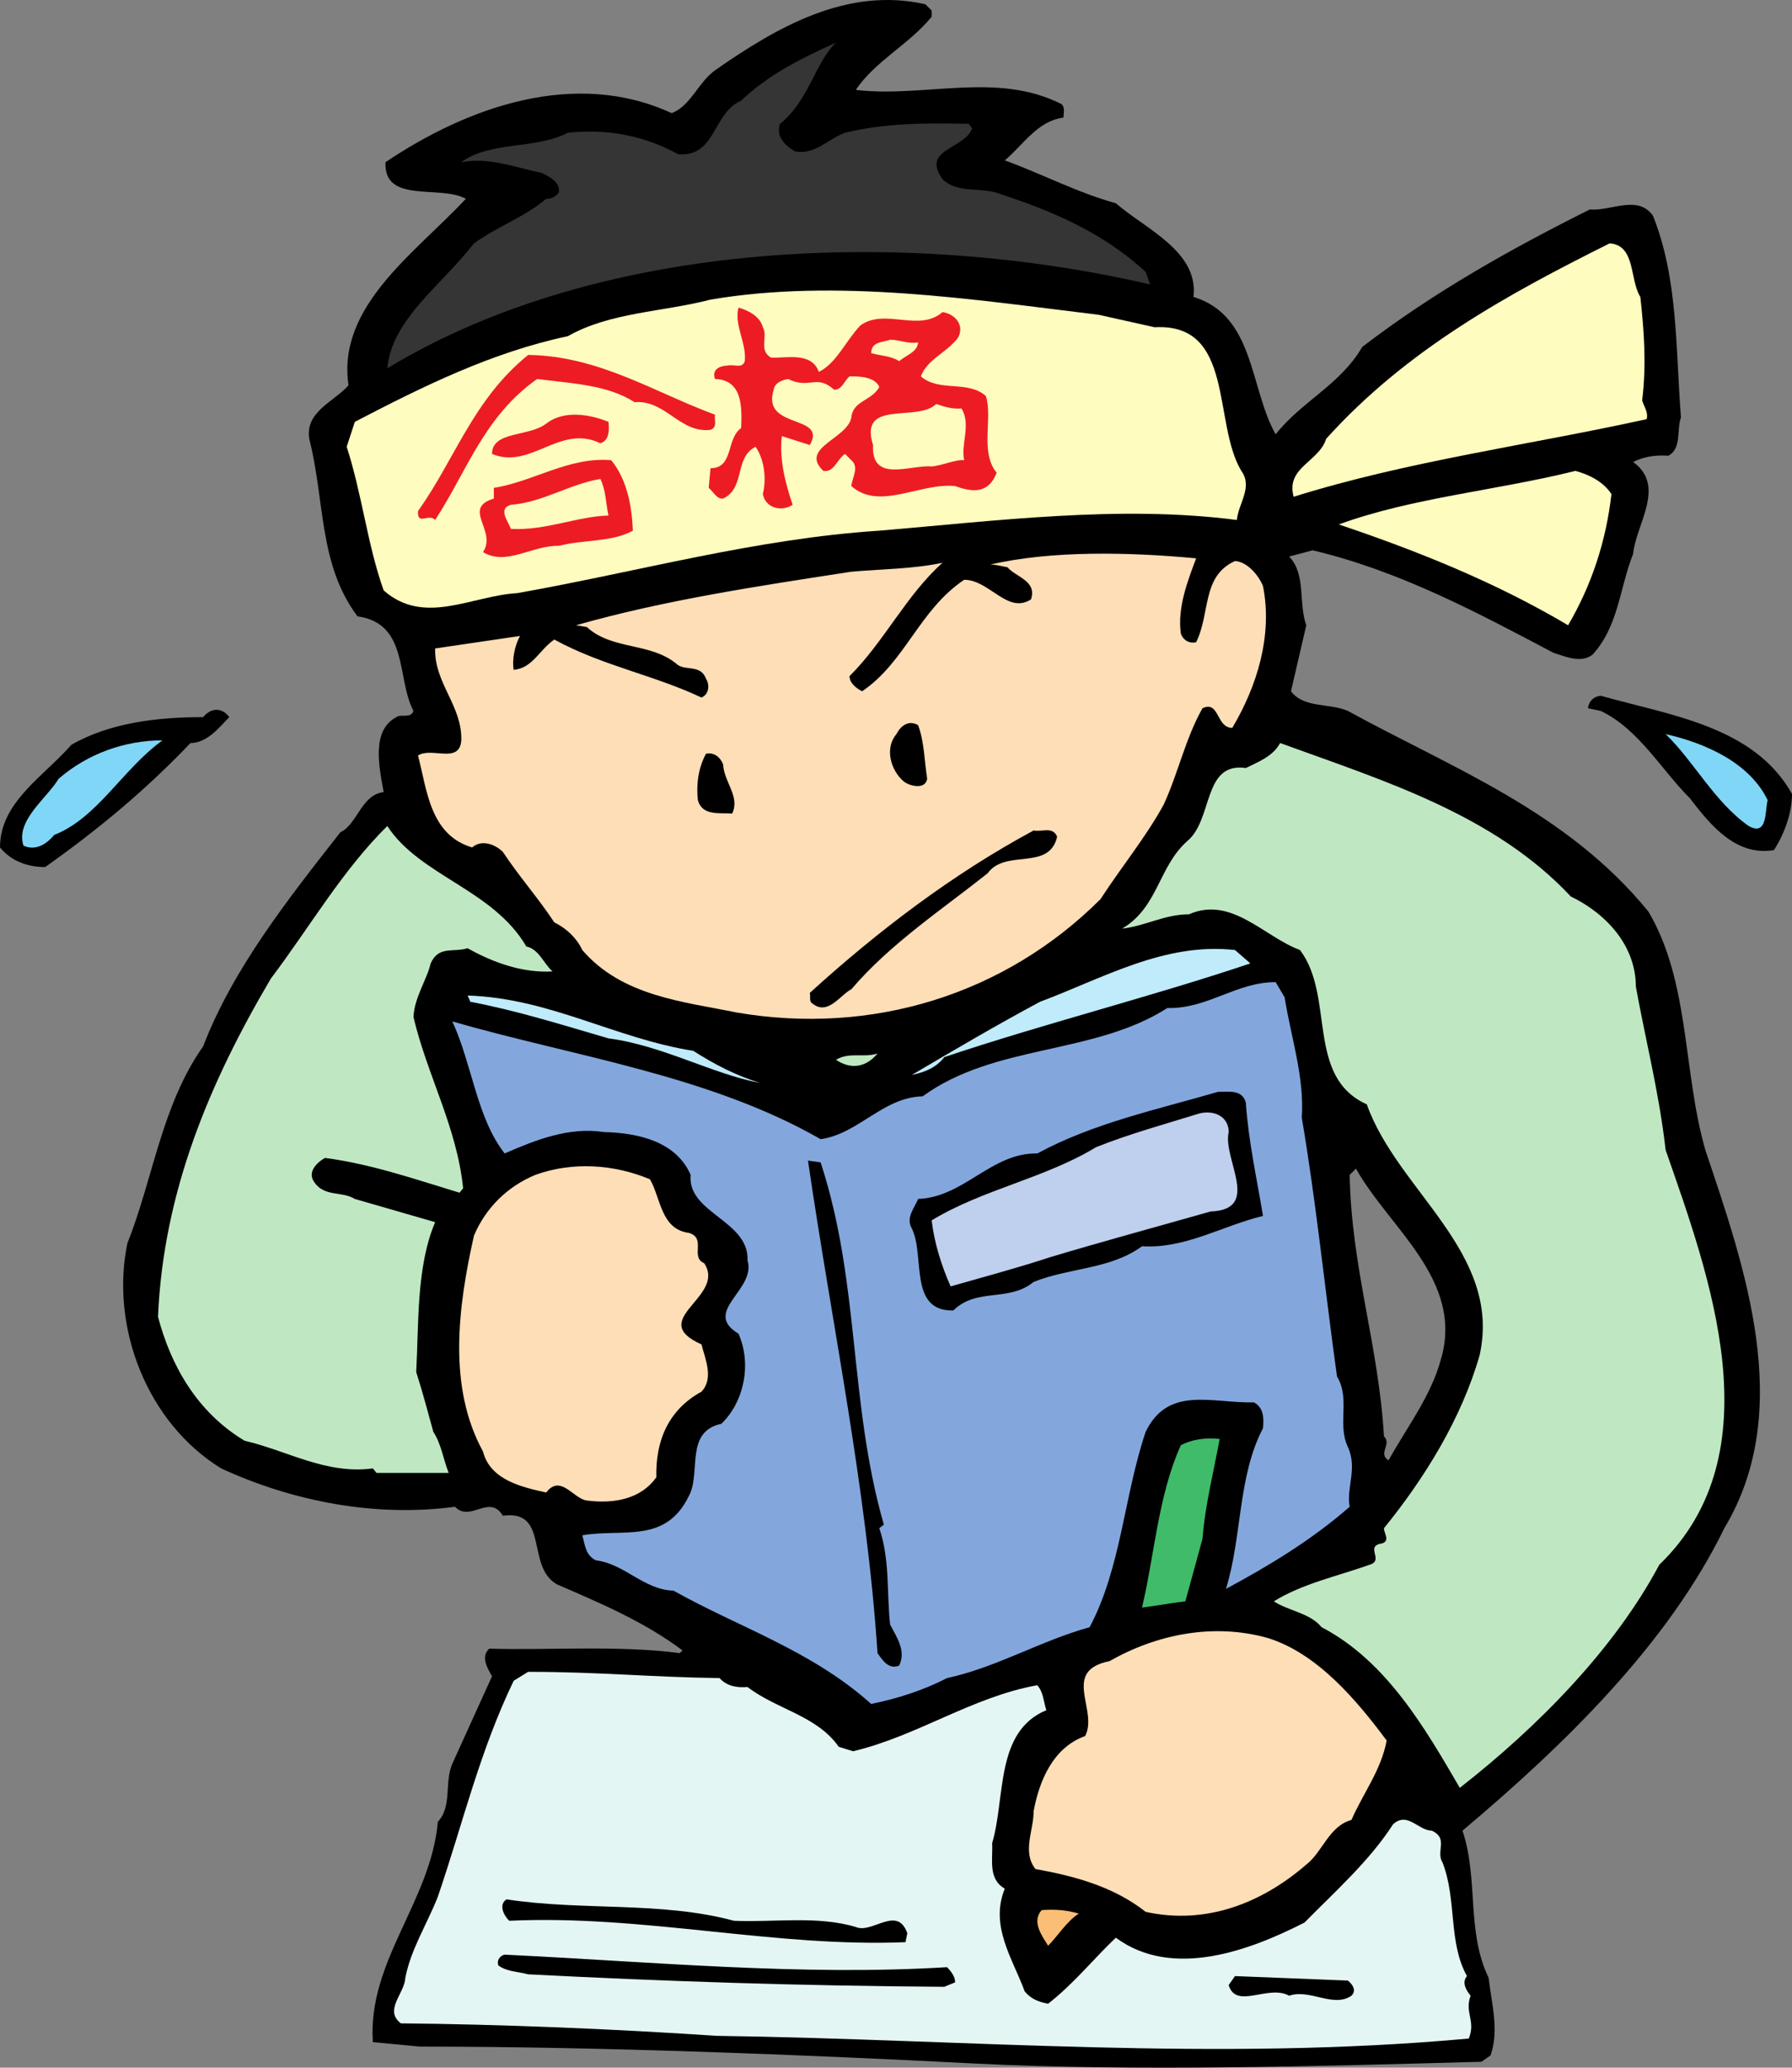
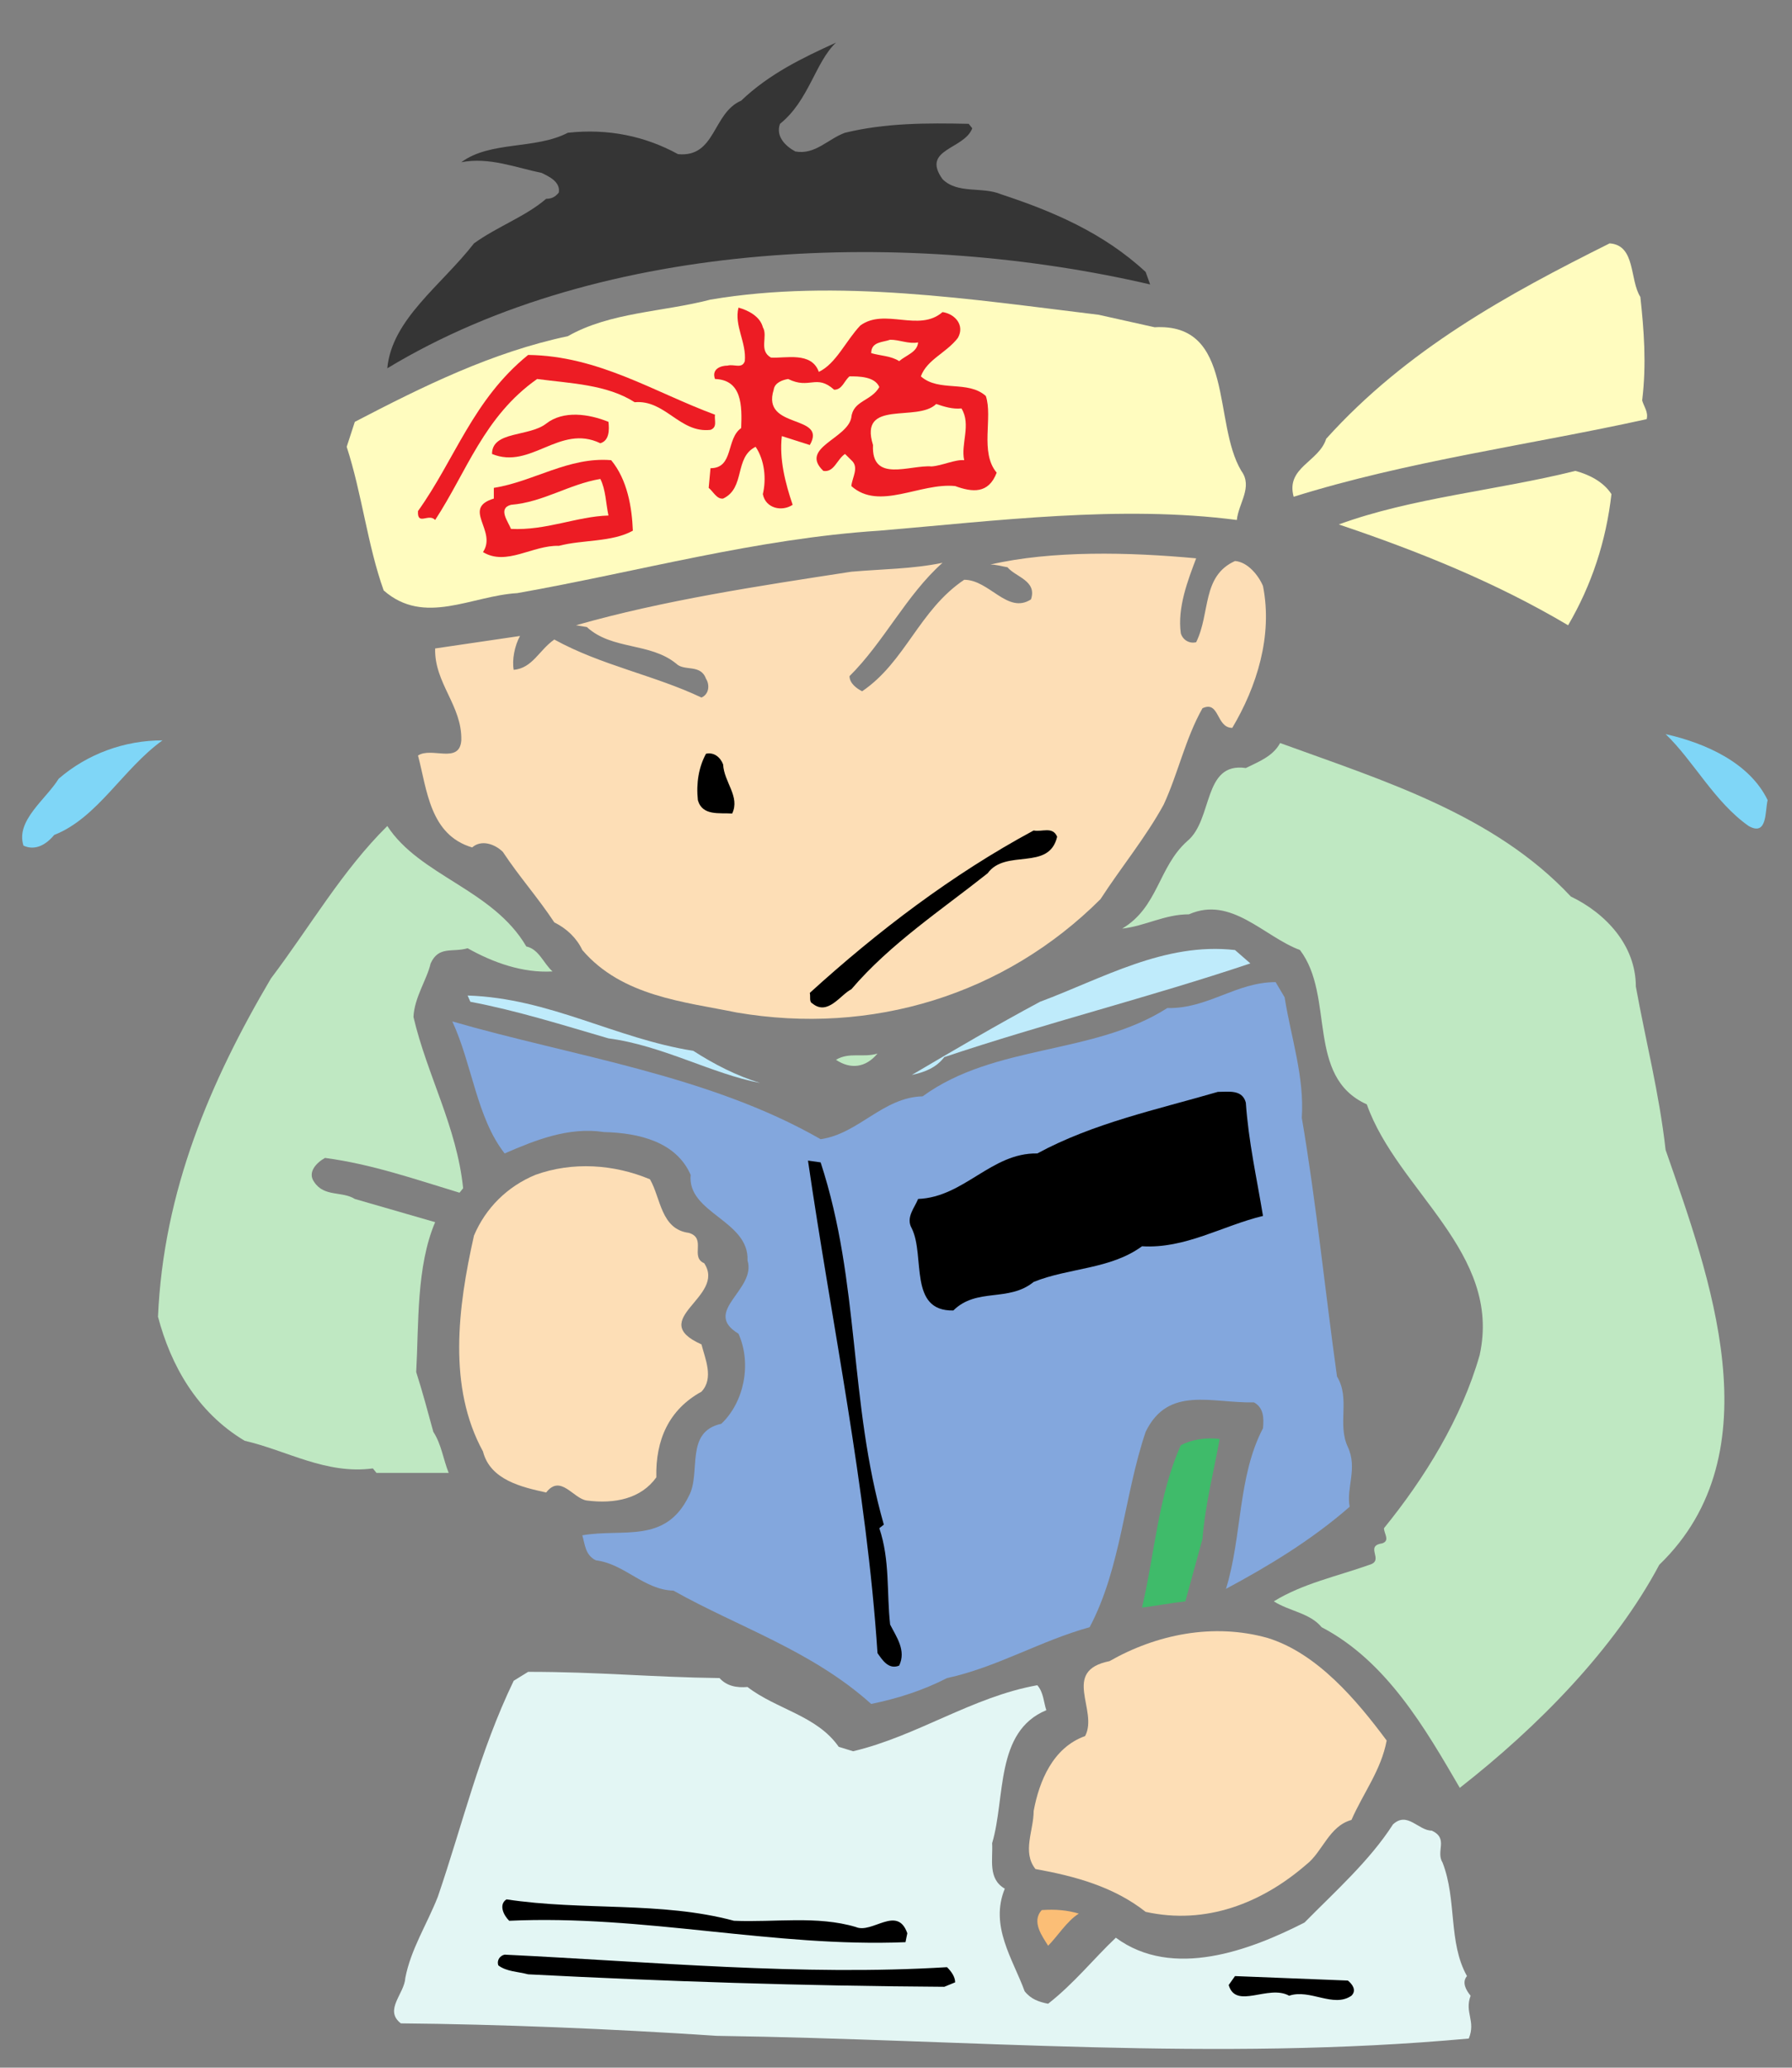
<svg xmlns="http://www.w3.org/2000/svg" width="185.094" height="213.565">
  <rect width="100%" height="100%" fill="#808080" stroke="none" />
-   <path d="M176.14 118.77c-2.327-8.109-1.581-17.328-5.87-24.605-8.489-10.414-20.329-14.836-31.051-20.738-1.961-.828-4.57-.274-5.875-2.028l1.582-6.816c-.836-2.305 0-5.254-1.77-7.098l2.426-.644c8.95 2.12 16.875 6.36 24.895 10.597 1.21.368 2.796 1.106 4.011.184 2.703-2.95 2.797-6.91 4.196-10.414.28-3.04 3.449-7.004 0-9.492 1.117-.551 2.238-.735 3.636-.645 1.399-.734.84-2.672 1.305-3.96-.559-7.098-.281-14.286-2.89-20.829-1.587-2.21-4.29-.46-6.528-.644-8.113 4.054-16.039 8.48-23.496 14.191-2.332 3.965-6.156 5.531-8.953 9.031-2.703-4.793-2.145-12.257-8.485-14.191.559-4.7-4.941-7.004-8.02-9.676-4.01-1.105-7.648-3.043-11.468-4.426 1.957-1.656 3.356-4.054 6.059-4.421 0-.461.187-1.012-.184-1.383-6.715-3.41-14.082-.645-21.262-1.473 1.957-2.95 5.5-4.7 7.832-7.559v-.644l-.652-.645C87.465-1.4 80.195 2.837 73.852 7.262c-1.77 1.29-2.516 3.684-4.477 4.423-9.977-4.606-21.074-.645-29.559 5.07-.187 4.328 5.598 2.3 8.301 3.777-5.129 5.528-13.336 11.059-12.12 19.262-1.403 1.656-4.665 2.762-4.013 5.71 1.586 6.36.934 12.81 4.942 18.157 5.316.735 4.011 6.45 5.781 9.766-.277.832-1.305.277-1.77.644-2.613 1.387-1.773 5.164-1.308 7.742-2.328.278-2.703 3.32-4.473 4.149-5.41 6.91-11.097 14.098-14.176 22.117-4.289 6.082-5.128 13.547-7.832 20.367-1.77 8.66 2.051 18.524 9.7 23.223 7.367 3.41 15.945 5.066 24.148 3.96 1.586 1.661 3.543-1.378 4.941.923 4.852-.645 2.333 5.254 5.598 7.097 4.473 1.934 9.043 3.872 12.961 6.82l-.281.278c-6.246-.832-13.707-.277-19.676-.46-.93.827-.184 2.023.281 2.855l-4.101 9.03c-.84 1.934 0 4.423-1.492 5.99-.747 8.296-7.274 14.378-6.715 22.765l4.851.46c18.555 0 39.442.829 57.344 1.75 16.504.829 35.527.278 52.309-.183l.933-.648c.934-2.578.094-5.434-.187-8.016-2.328-4.793-1.024-10.23-2.703-15.207 10.628-8.937 21.261-19.352 27.043-31.238 7.367-12.258 2.05-27.094-1.961-39.074zm-27.316 21.657c-1.027 3.777-3.453 6.91-5.41 10.414-1.121-.738.371-1.66-.465-2.488-.562-9.493-3.36-17.329-3.543-27.004l.649-.645c3.453 6.176 11.191 11.52 8.77 19.723" />
  <path fill="#353535" d="M80.566 12.79c-.468 1.29.559 2.305 1.582 2.856 2.055.37 3.36-1.29 5.133-1.934 4.196-1.016 8.39-1.016 12.774-.922l.37.461c-.835 2.21-5.312 2.121-3.073 5.254 1.582 1.566 4.101.738 6.058 1.566 5.317 1.75 10.54 3.961 14.922 8.016l.465 1.293c-24.617-5.715-56.414-4.887-78.793 8.66.465-5.066 5.594-8.57 8.953-12.902 2.422-1.75 5.313-2.762 7.457-4.606.559 0 .934-.183 1.305-.644.187-1.11-1.024-1.66-1.77-2.028-2.703-.554-5.41-1.66-8.3-1.105 2.984-2.215 7.648-1.293 11.003-3.043 4.196-.461 8.02.367 11.38 2.21 3.913.372 3.542-4.237 6.523-5.526 2.894-2.766 6.343-4.426 9.793-5.993-2.145 2.028-2.797 5.993-5.782 8.387" />
  <path fill="#fffcbf" d="M169.43 30.669c.37 3.41.652 6.91.187 10.691.184.645.653 1.196.465 1.934-12.121 2.672-24.71 4.332-36.46 8.016-.837-3.04 2.612-3.594 3.358-5.989 8.297-9.215 18.743-14.93 29.278-20.183 2.707.183 2.05 3.78 3.172 5.53m-50.168 3.134c8.3-.461 5.968 9.86 8.953 14.836 1.21 1.66-.281 3.32-.465 5.07-12.031-1.566-24.898.094-36.926 1.105-12.777.829-24.898 4.239-37.394 6.45-4.754.277-9.602 3.41-13.801-.278-1.676-4.695-2.234-9.949-3.82-14.836l.84-2.578c7.085-3.687 14.171-7.187 22.003-8.847 4.383-2.489 9.793-2.489 14.735-3.778 13.054-2.215 27.133 0 40.093 1.567l5.782 1.289" />
  <path fill="#ed1c24" d="M78.793 33.802c.559.922-.465 2.394.84 3.133 1.492.093 4.195-.645 4.941 1.476 1.774-.832 2.797-3.226 4.29-4.793 2.519-1.844 6.062.738 8.488-1.383 1.304.184 2.328 1.383 1.582 2.672-1.211 1.567-3.168 2.211-3.82 3.965 1.863 1.656 4.847.367 6.71 2.027.75 2.211-.652 5.805 1.121 7.922-.84 2.215-2.52 2.028-4.289 1.383-3.636-.367-7.832 2.582-10.722 0 .09-.918.836-1.933 0-2.672l-.653-.644c-.84.554-1.12 1.933-2.238 1.75-2.52-2.395 2.516-3.317 2.89-5.528.184-1.75 2.051-1.66 2.891-3.132-.469-1.106-2.144-1.106-3.078-1.106-.559.461-.746 1.383-1.586 1.383-1.863-1.66-2.515 0-4.754-1.11-.562.094-1.398.372-1.492 1.11-1.309 4.144 5.594 2.488 3.73 5.71l-2.89-.921c-.281 2.398.371 4.887 1.117 7.098-1.117.738-2.797.367-3.078-1.106.375-1.566.187-3.504-.746-4.887-2.238 1.11-1.024 4.243-3.356 5.348-.652.09-1.027-.738-1.492-1.105l.188-2.032c2.422 0 1.586-3.039 3.168-4.144.093-2.305.093-4.977-2.703-5.07-.372-1.012.558-1.383 1.304-1.383.653-.184 1.492.37 1.774-.461.187-1.934-1.121-3.684-.653-5.528 1.024.278 2.239.922 2.516 2.028" />
  <path fill="#fffcbf" d="M94.832 35.368c-.094 1.016-1.21 1.293-1.957 1.934-.84-.551-1.957-.551-2.89-.828 0-1.2 1.21-1.106 1.956-1.383 1.028 0 1.864.46 2.891.277" />
  <path fill="#ed1c24" d="M73.852 42.833c-.094.555.28 1.29-.465 1.566-3.172.368-4.664-3.132-7.832-2.855-2.89-1.844-6.621-1.938-10.075-2.398-5.5 3.87-7.27 9.585-10.535 14.562-.652-.738-1.863.645-1.77-.922 3.821-5.344 5.688-11.52 11.376-16.125 7.273.09 13.054 3.867 19.3 6.172" />
  <path fill="#fffcbf" d="M99.309 42.188c1.027 1.657-.094 3.688.28 5.344-.933-.09-2.237.555-3.359.645-2.238-.184-6.246 1.754-6.058-2.211-1.492-4.793 4.566-2.305 6.527-4.238.836.277 1.676.55 2.61.46" />
  <path fill="#ed1c24" d="M62.848 43.571c.093.828.093 1.934-.84 2.211-4.196-2.027-7.176 2.766-11.188 1.106 0-2.395 3.825-1.75 5.594-3.133 1.773-1.383 4.383-1.012 6.434-.184m2.519 11.242c-2.144 1.2-5.222.922-7.648 1.567-2.703-.09-5.407 2.121-7.832.644 1.492-2.21-2.239-4.515 1.12-5.527v-1.105c4.102-.649 7.74-3.227 12.122-2.86 1.68 2.028 2.144 4.887 2.238 7.281" />
  <path fill="#fffcbf" d="M166.445 51.036c-.558 4.883-2.05 9.399-4.476 13.547-7.461-4.426-15.477-7.648-23.684-10.414 7.555-2.766 16.317-3.504 24.43-5.531 1.398.37 2.89 1.105 3.73 2.398M62.848 53.247c-3.262.094-6.434 1.566-10.07 1.383-.278-.738-1.4-2.121 0-2.488 3.359-.278 5.968-2.121 9.23-2.672.562 1.105.562 2.488.84 3.777" />
  <path fill="#fddeb6" d="M123.55 57.669c-.835 2.215-1.956 5.07-1.585 7.742.187.645.84 1.106 1.586.922 1.492-3.043.562-6.82 4.012-8.387 1.304.094 2.425 1.477 2.89 2.582 1.024 5.16-.652 10.41-3.172 14.653-1.68 0-1.304-2.86-3.078-2.028-1.77 3.133-2.515 6.727-4.008 9.953-1.863 3.407-4.382 6.45-6.527 9.766-9.883 9.863-23.59 14.102-37.578 11.707-5.41-1.11-11.844-1.66-15.945-6.453-.56-1.2-1.586-2.211-2.891-2.855-1.774-2.672-3.543-4.61-5.317-7.282-.835-.828-2.234-1.289-3.167-.46-4.383-1.29-4.665-5.989-5.594-9.493 1.398-.922 4.289.922 4.472-1.566.094-3.594-2.796-5.899-2.703-9.492l8.766-1.29c-.559 1.012-.84 2.489-.652 3.5 1.957-.183 2.609-2.027 4.195-3.132 4.848 2.672 10.351 3.687 15.2 5.992.839-.371.839-1.383.468-1.938-.563-1.566-2.242-.734-3.078-1.566-2.707-2.211-6.621-1.383-9.23-3.777l-1.122-.184c9.047-2.582 18.836-4.055 28.442-5.531 3.168-.278 6.34-.278 9.418-.922-3.73 3.316-6.063 8.203-9.606 11.707 0 .734.746 1.289 1.305 1.562 4.476-3.039 5.875-8.382 10.539-11.515 2.61 0 4.473 3.594 6.898 2.027.653-1.937-1.586-2.305-2.425-3.32-.56-.09-1.118-.278-1.77-.278 6.34-1.472 14.36-1.289 21.258-.644" />
-   <path d="M185.094 82.001c0 1.934-.746 4.055-1.864 5.805-3.824.644-6.433-2.395-8.671-5.344-2.891-2.86-5.317-7.191-9.23-9.035l-1.31-.274c.094-.738.563-1.199 1.31-1.293 7.175 2.028 15.847 3.137 19.765 10.141m-161.407-7.93c-.933.926-2.238 2.676-4.011 2.676-4.57 4.793-9.418 8.848-15.012 12.809-1.867 0-3.543-.645-4.664-2.028 0-4.699 4.57-7.37 7.367-10.597 4.012-2.305 8.953-2.86 13.613-2.86.84-1.011 1.957-1.011 2.707 0m72.079 6.359c-.188 1.2-1.868.739-2.426.278-1.399-1.195-1.957-3.5-.746-4.883.465-.922 1.304-1.476 2.238-.922.652 1.75.652 3.778.934 5.528" />
  <path fill="#7fd6f7" d="M182.578 82.646c-.281 1.105 0 3.777-1.96 2.671-3.544-2.488-5.688-6.726-8.579-9.492 4.102.922 8.672 2.95 10.54 6.82M16.785 76.47c-4.101 2.949-6.71 8.015-11.187 9.77-.84 1.011-1.961 1.656-3.172 1.105-.84-2.582 2.332-4.793 3.636-6.914 2.985-2.578 6.81-3.961 10.723-3.961" />
  <path fill="#bfe8c2" d="M162.25 92.599c3.637 1.75 6.715 5.066 6.715 9.304 1.023 5.621 2.422 11.059 3.074 16.868 4.477 12.902 11.379 31.238-.652 42.851-4.664 8.754-12.59 16.774-20.606 23.04-3.543-6.083-7.554-13.087-14.27-16.59-1.21-1.473-3.355-1.657-4.94-2.673 2.984-1.843 6.527-2.582 9.886-3.777 1.582-.46-.562-1.937 1.305-2.21.84-.278.187-1.016.187-1.567 4.196-5.164 8.016-11.336 9.883-17.88 2.332-10.597-8.488-16.956-11.656-25.898-6.34-2.855-3.262-11.148-6.903-15.941-3.726-1.383-7.086-5.621-11.468-3.688-2.516 0-4.473 1.2-6.899 1.477 3.73-2.21 3.73-6.36 6.715-9.031 2.703-2.211 1.582-8.203 6.059-7.555 1.308-.648 2.797-1.2 3.543-2.582 10.632 3.871 22.101 7.371 30.027 15.852" />
  <path d="M74.691 78.958c.094 1.844 1.774 3.316.934 5.07-1.305-.093-3.078.274-3.543-1.382-.187-1.754.09-3.41.84-4.793.836-.184 1.488.367 1.77 1.105" />
  <path fill="#bfe8c2" d="M54.363 97.759c1.305.277 1.774 1.75 2.707 2.578-3.078.184-6.156-.922-8.77-2.395-1.581.461-2.98-.277-3.82 1.567-.375 1.66-1.68 3.504-1.773 5.531 1.398 5.988 4.477 11.332 5.129 17.691l-.371.461c-4.57-1.382-9.047-2.949-13.895-3.593-.84.46-1.863 1.472-1.117 2.488 1.024 1.566 2.887.922 4.195 1.75l8.297 2.398c-1.957 4.606-1.68 10.504-1.957 15.48.653 2.028 1.211 4.145 1.77 6.177.84 1.289 1.027 2.855 1.586 4.238h-7.461l-.371-.461c-4.848.644-8.856-1.844-13.242-2.856-4.942-2.953-7.645-7.835-8.95-12.812.559-12.992 5.407-24.328 11.657-34.926 4.101-5.437 7.363-11.148 12.027-15.758 3.36 5.16 10.91 6.543 14.36 12.442" />
  <path d="M109.191 86.423c-.84 3.594-5.312 1.2-7.18 3.777-4.753 3.778-10.07 7.281-14.077 11.98-1.122.555-2.426 2.766-4.012 1.473-.371-.183-.184-.64-.277-1.101 6.992-6.36 14.73-12.258 23.12-16.774.84.184 1.962-.46 2.426.645" />
  <path fill="#bfebfb" d="M129.148 99.509c-10.445 3.504-21.168 6.176-31.613 9.676-.836 1.105-2.05 1.566-3.355 1.843 4.382-2.582 8.765-5.16 13.242-7.558 6.433-2.395 12.867-6.172 20.14-5.344l1.586 1.383" />
  <path fill="#83a7dd" d="M132.688 103.013c.656 4.144 2.054 8.199 1.773 12.441 1.492 8.754 2.426 18.059 3.637 26.723 1.398 2.304 0 4.883 1.12 7.281 1.024 2.211-.187 4.238.188 6.172-4.011 3.504-8.488 6.176-12.777 8.48 1.68-5.437 1.21-11.613 3.824-16.59.094-1.011.094-2.117-.933-2.671-4.383.093-8.86-1.75-11.188 3.043-2.238 6.632-2.52 14.007-5.785 20.18-5.035 1.382-9.602 4.148-14.73 5.253-2.52 1.293-5.13 2.117-7.833 2.672-6.156-5.527-13.707-7.926-20.422-11.703-3.074-.09-5.035-2.766-8.019-3.133-1.117-.555-1.117-1.66-1.398-2.582 4.195-.734 8.578.922 11.003-4.055 1.305-2.394-.468-6.632 3.356-7.464 2.332-2.211 3.172-6.172 1.773-9.305-3.824-2.305 1.864-4.52.934-7.559.184-4.148-6.25-4.883-5.875-8.847-1.492-3.41-5.316-4.332-8.953-4.422-3.637-.555-7.086.828-10.258 2.21-2.89-3.683-3.355-9.214-5.406-13.636 12.402 3.594 26.48 5.527 38.043 12.164 3.918-.555 6.433-4.332 10.535-4.426 7.46-5.437 17.625-4.238 25.273-9.12 4.196.089 7.086-2.677 11.188-2.677l.93 1.57" />
  <path fill="#bfebfb" d="M71.613 108.54c2.145 1.383 4.477 2.582 6.903 3.316-4.942-.921-10.07-3.87-15.668-4.605-4.754-1.383-9.418-2.86-14.266-3.781l-.281-.645c8.488.278 15.203 4.426 23.312 5.715" />
  <path fill="#bfe8c2" d="M90.637 108.817c-1.215 1.473-2.797 1.657-4.29.645 1.4-.828 2.798-.184 4.29-.645" />
  <path d="M128.68 113.884c.28 4.054 1.12 7.742 1.773 11.707-4.195 1.012-8.02 3.406-12.496 3.133-3.262 2.394-7.55 2.21-11.191 3.683-2.61 2.121-5.871.555-8.297 2.95-4.664.093-2.89-5.622-4.29-8.477-.652-1.106.282-2.121.653-3.043 4.758-.184 7.555-4.79 12.309-4.7 5.78-3.132 12.308-4.515 18.648-6.359 1.121 0 2.52-.273 2.89 1.106" />
-   <path fill="#bfcfee" d="M126.91 116.927c-.652 2.765 3.45 8.015-1.867 8.203-5.5 1.562-11.281 3.133-16.504 4.7-3.355 1.105-6.809 2.026-10.352 3.038-.93-2.117-1.675-4.422-1.957-6.82 5.317-3.223 11.657-4.328 16.973-7.555 3.45-1.383 7.18-2.398 10.723-3.5 1.676-.37 2.984.461 2.984 1.934" />
  <path d="M84.762 120.06c4.101 12.535 2.89 24.699 6.527 37.414l-.465.37c1.117 3.317.746 6.634 1.117 9.954.653 1.289 1.68 2.672.934 4.238-1.121.461-1.773-.644-2.238-1.289-1.121-17.05-4.758-34.191-7.18-50.871l1.305.184" />
  <path fill="#fddeb6" d="M67.137 121.81c1.12 1.937 1.12 5.16 4.011 5.53 1.864.552.094 2.49 1.586 3.134 2.328 3.5-6.062 5.804-.28 8.386.374 1.473 1.304 3.5 0 4.883-3.356 1.844-4.755 4.977-4.661 8.848-1.586 2.21-4.29 2.765-7.18 2.394-1.402-.183-2.707-2.765-4.199-.828-2.516-.554-5.781-1.289-6.527-4.238-3.637-6.637-2.61-14.836-.93-22.3 1.211-2.86 3.45-5.071 6.34-6.27 3.824-1.383 8.113-1.106 11.84.46" />
  <path fill="#3fbb6a" d="M125.977 148.626c-.559 3.137-1.493 6.73-1.774 10.324l-1.77 6.45c-1.585.183-2.984.46-4.476.644 1.305-5.527 1.68-11.61 4.008-16.77 1.027-.554 2.52-.832 4.012-.648" />
  <path fill="#fddeb6" d="M143.227 179.774c-.559 3.043-2.426 5.438-3.637 8.204-2.332.644-2.985 3.316-4.664 4.609-4.567 3.96-10.348 6.266-16.594 4.883-3.266-2.582-7.273-3.684-11.379-4.422-1.398-1.754-.187-3.965-.187-5.992.562-3.04 1.96-6.543 5.316-7.743 1.398-2.671-2.516-6.726 2.52-7.738 4.847-2.765 10.722-3.965 16.316-2.398 5.129 1.57 9.23 6.453 12.309 10.597" />
  <path fill="#e3f6f4" d="M74.32 173.325c.742.828 1.77 1.016 2.89.922 2.985 2.305 7.177 2.95 9.419 6.176l1.488.46c6.621-1.57 12.309-5.62 19.024-6.82.652.739.652 1.75.933 2.579-5.316 2.21-4.195 9.03-5.597 13.734.097 1.656-.465 3.684 1.308 4.7-1.586 3.866.84 7.277 2.05 10.597.653.828 1.493 1.105 2.423 1.289 2.707-2.121 4.664-4.61 6.996-6.82 5.875 4.332 13.894 1.289 19.488-1.567 3.078-3.133 6.715-6.36 9.137-10.137 1.492-1.382 2.613.645 4.012.645 1.77.832.37 2.121 1.117 3.316 1.492 3.872.558 8.204 2.515 11.707-.558.645-.09 1.473.375 2.028-.652 1.75.559 2.578-.187 4.422-26.2 2.398-51.656.093-77.672-.278-11.004-.734-22.473-1.195-32.637-1.289-1.773-1.383.371-3.043.465-4.699.563-2.95 2.238-5.531 3.36-8.387 2.609-7.648 4.289-14.93 7.832-22.3l1.492-.922c7.367 0 12.586.55 19.77.644" />
  <path d="M75.809 198.392c4.199.183 8.578-.551 12.59.644 1.68.738 4.288-2.305 5.316.645l-.188.922c-13.613.554-27.039-2.856-40.933-2.211-.563-.551-1.121-1.66-.282-2.211 7.926 1.199 15.946.183 23.497 2.21" />
  <path fill="#fbbe76" d="M111.43 197.653c-1.211.739-2.239 2.399-3.172 3.317-.559-.918-1.77-2.485-.653-3.684 1.399-.094 2.614 0 3.825.367" />
  <path d="M97.816 203.185c.465.46.84 1.011.84 1.566l-1.12.46c-14.731-.093-28.72-.554-42.985-1.288-1.028-.277-2.239-.277-3.078-.922-.188-.555.187-1.016.652-1.11 15.293.739 30.68 2.215 45.691 1.294m41.403 1.382c.465.368.93 1.012.37 1.567-1.862 1.289-4.288-.738-6.433 0-2.144-1.2-5.5 1.472-6.246-1.106l.653-.922 11.656.461" />
</svg>